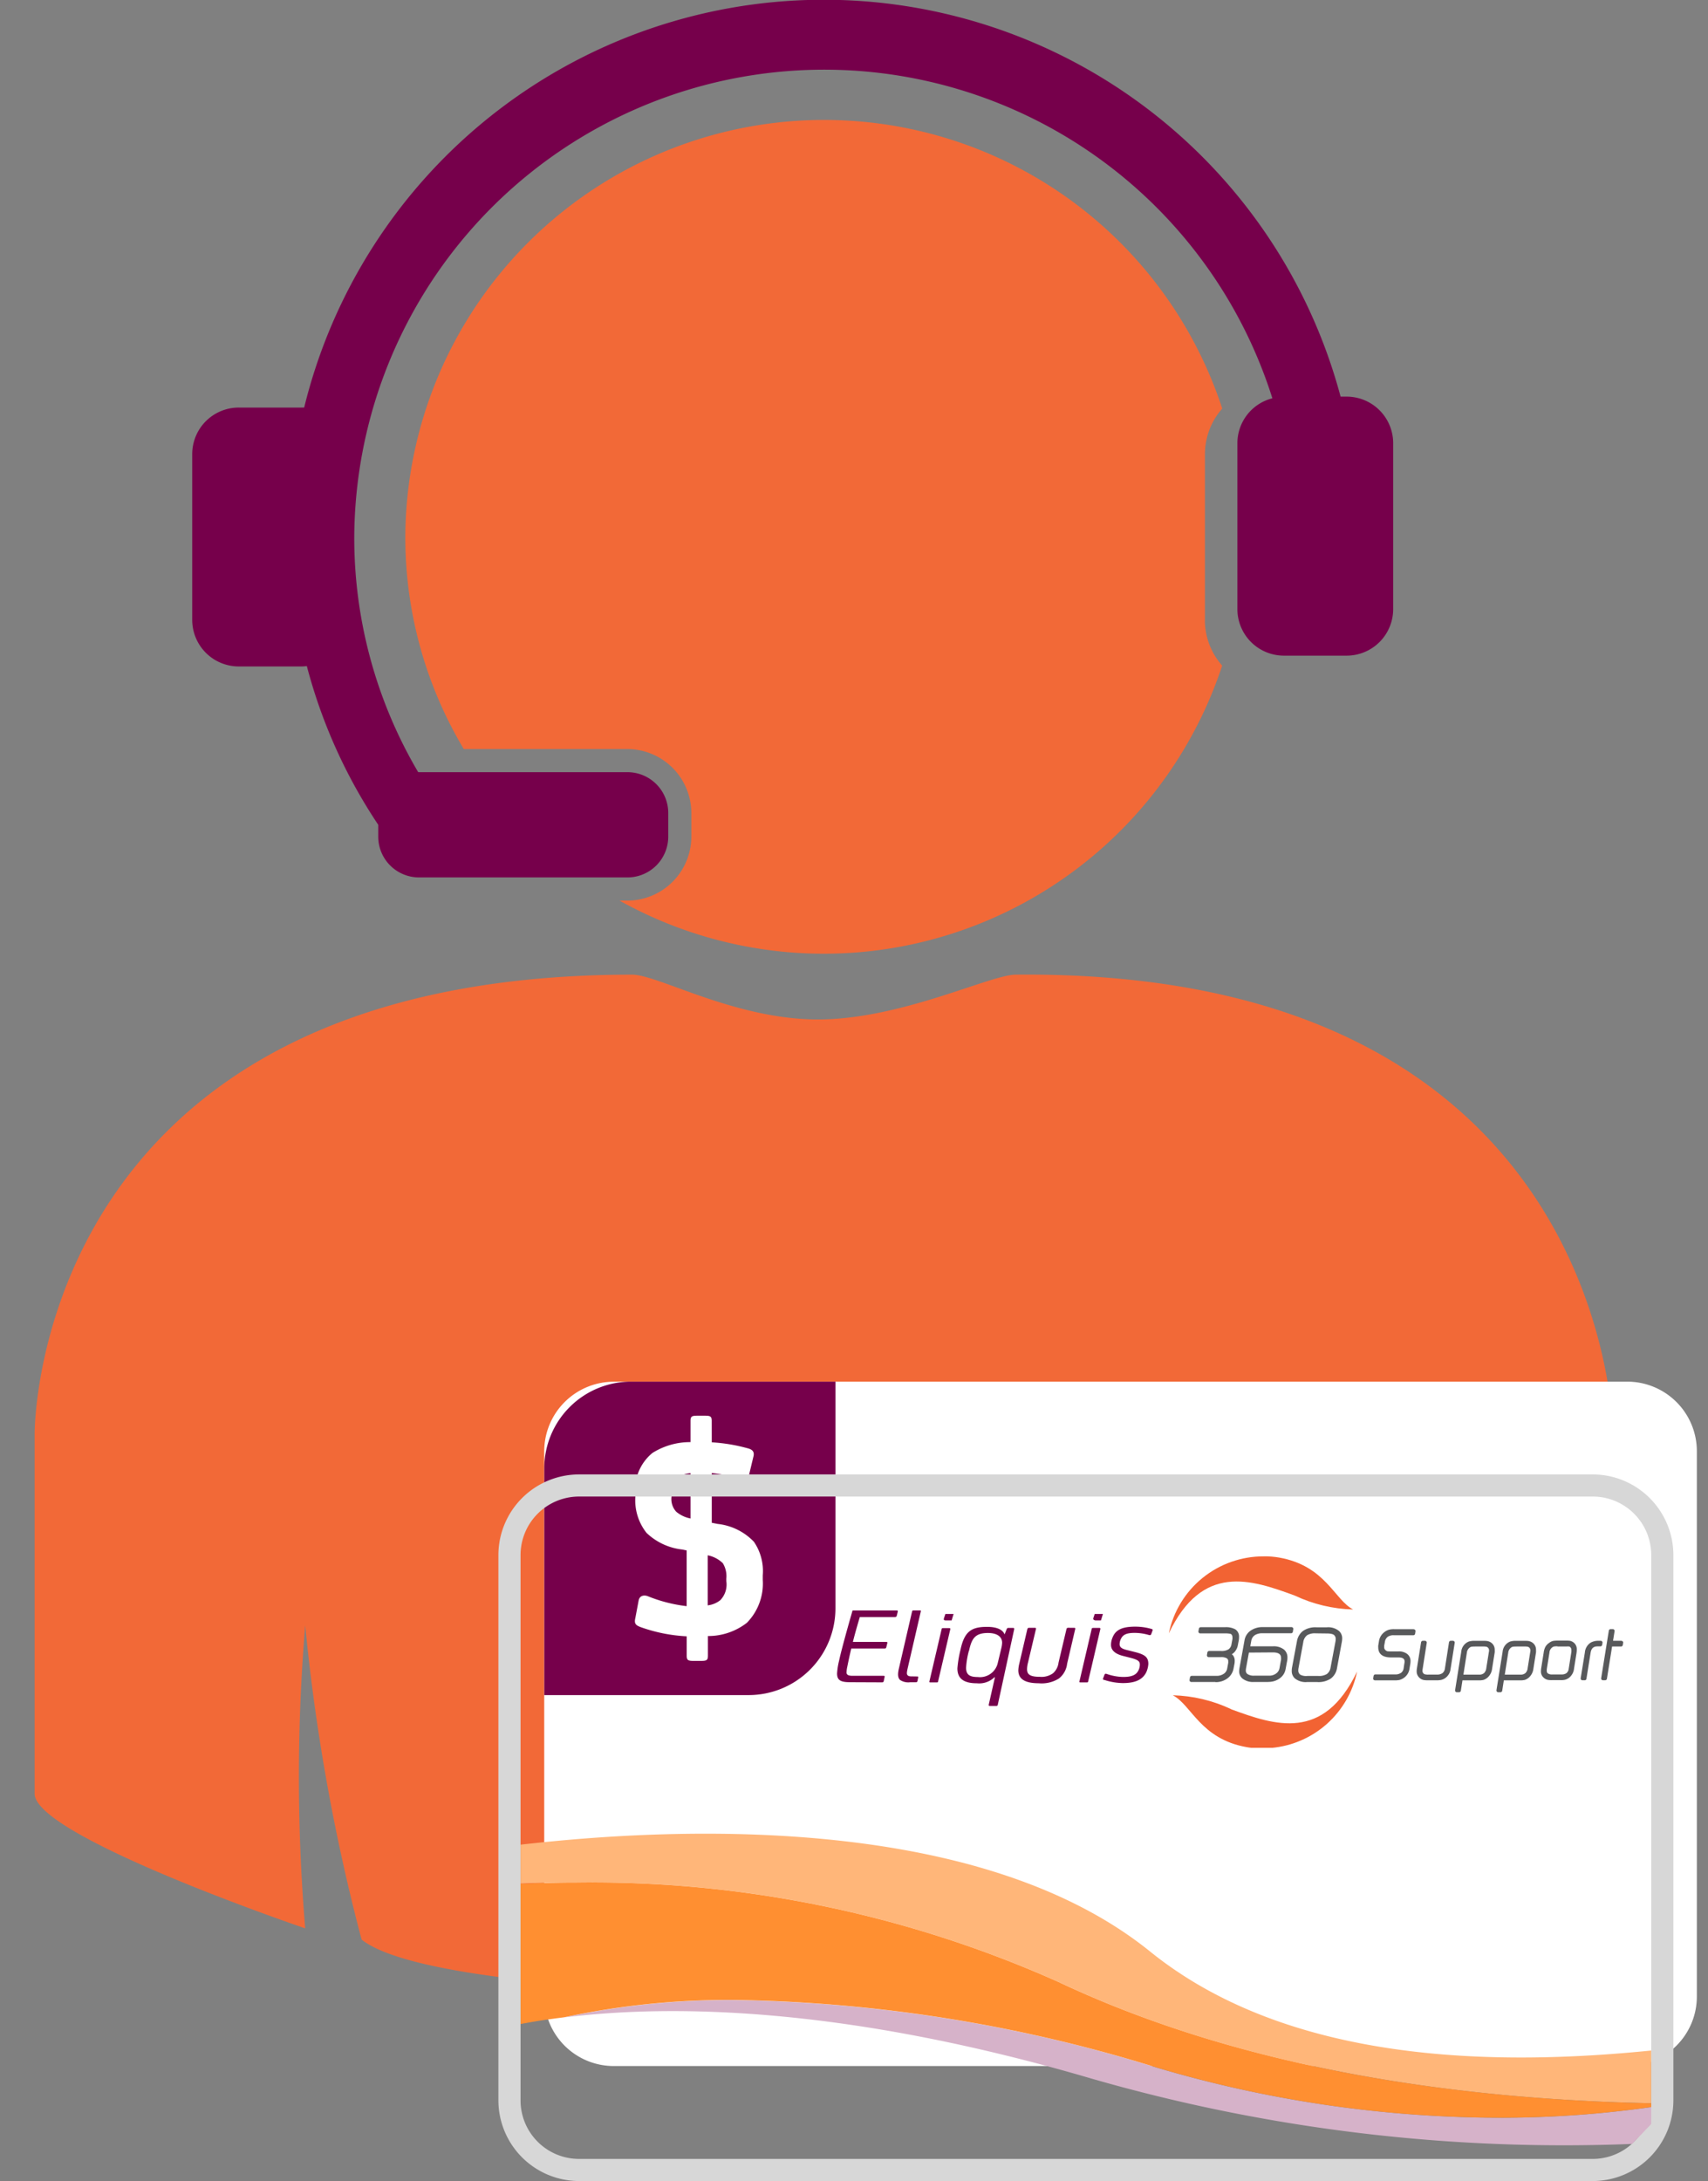
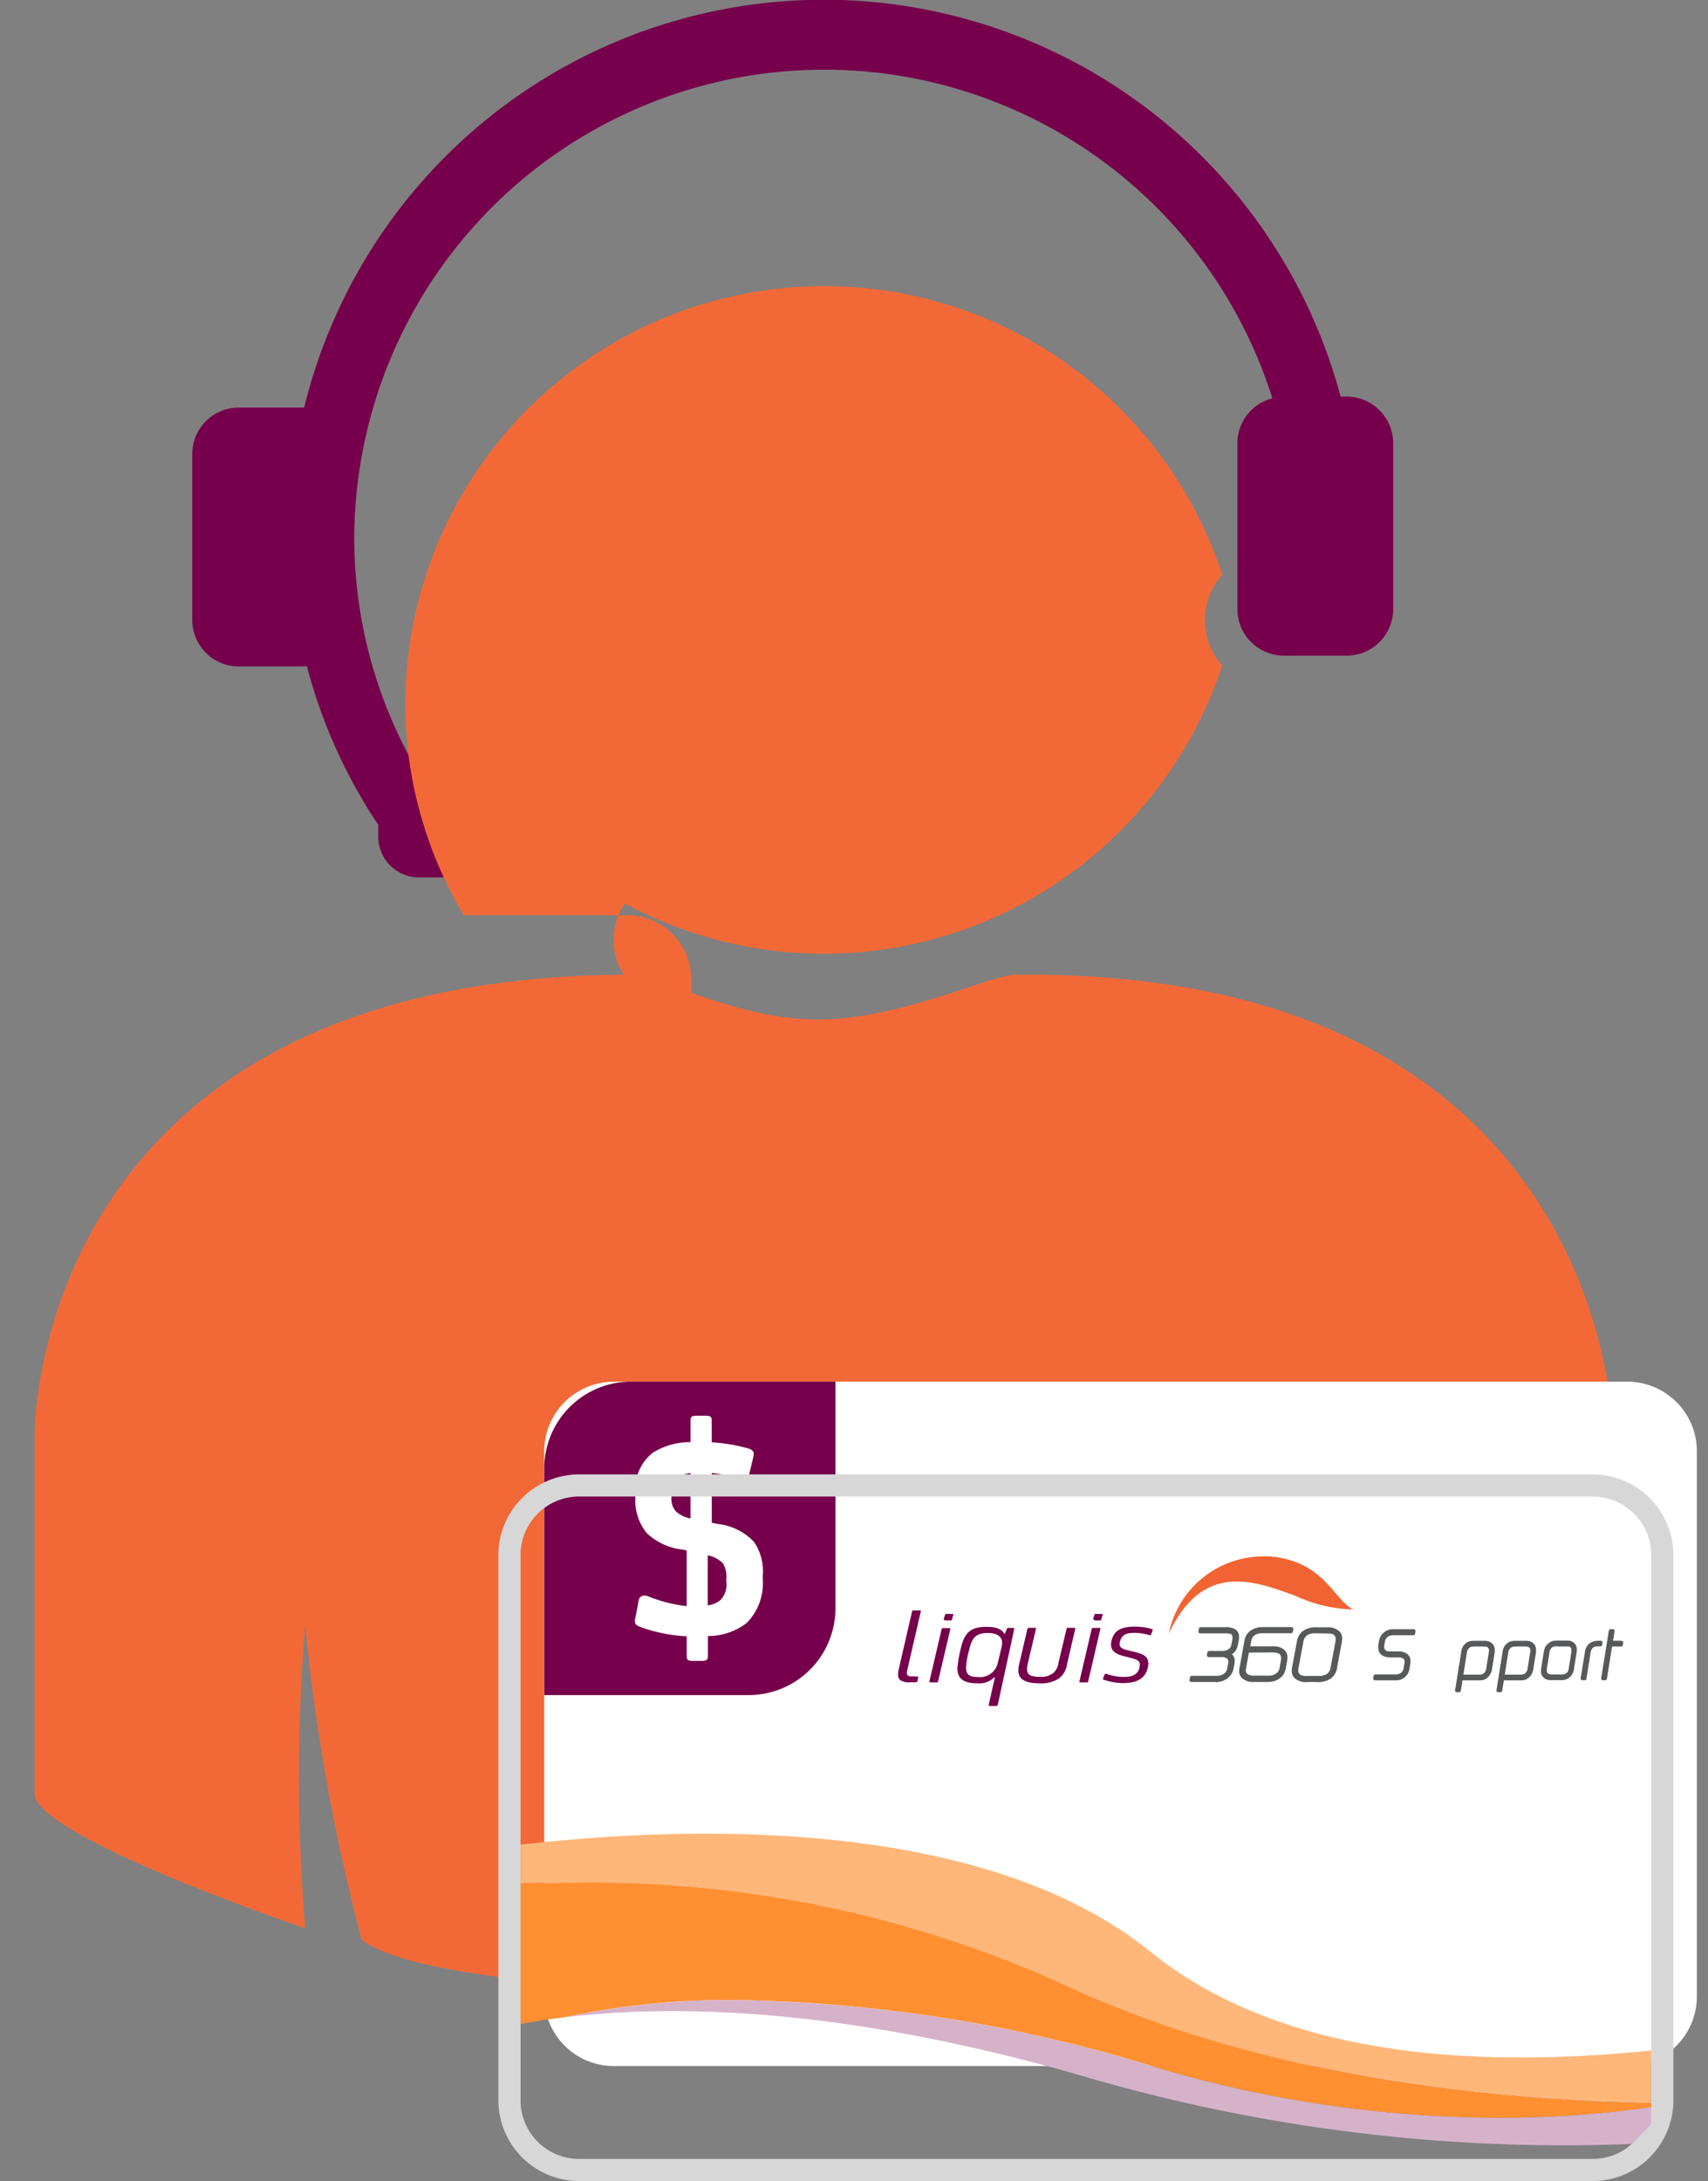
<svg xmlns="http://www.w3.org/2000/svg" xmlns:xlink="http://www.w3.org/1999/xlink" id="copay-card-support-NVAF-2" width="49.342" height="63.001" viewBox="0 0 49.342 63.001">
  <rect x="0" y="0" width="49.342" height="63.001" fill="#808080" stroke="none" />
  <defs>
    <clipPath id="clip-path">
      <rect id="Rectangle_527" data-name="Rectangle 527" width="48.342" height="60.001" fill="none" />
    </clipPath>
    <clipPath id="clip-path-2">
      <rect id="Rectangle_528" data-name="Rectangle 528" width="22.704" height="5.544" fill="none" />
    </clipPath>
    <clipPath id="clip-path-3">
      <path id="Path_2316" data-name="Path 2316" d="M52.474,62.286a2.789,2.789,0,0,0-2.743,2.222C50.7,62.48,52.1,62.95,53.373,63.42a4.2,4.2,0,0,0,1.683.4c-.541-.276-.793-1.262-2.14-1.5a2.63,2.63,0,0,0-.413-.036Z" transform="translate(-49.731 -62.286)" fill="none" />
    </clipPath>
    <linearGradient id="linear-gradient" x1="-6.341" y1="8.119" x2="-6.213" y2="8.119" gradientUnits="objectBoundingBox">
      <stop offset="0" stop-color="#fdb714" />
      <stop offset="0.196" stop-color="#fbad17" />
      <stop offset="0.527" stop-color="#f89321" />
      <stop offset="0.948" stop-color="#f26830" />
      <stop offset="1" stop-color="#f26333" />
    </linearGradient>
    <clipPath id="clip-path-4">
-       <path id="Path_2317" data-name="Path 2317" d="M51.581,68.307a4.2,4.2,0,0,0-1.683-.4c.541.275.793,1.262,2.14,1.5.049.008.1.016.151.021h.564a2.781,2.781,0,0,0,2.47-2.207c-.971,2.028-2.368,1.558-3.642,1.089" transform="translate(-49.898 -67.218)" fill="none" />
-     </clipPath>
+       </clipPath>
    <linearGradient id="linear-gradient-2" x1="-6.362" y1="6.669" x2="-6.235" y2="6.669" xlink:href="#linear-gradient" />
  </defs>
  <g id="Group_2270" data-name="Group 2270" transform="translate(1)">
    <g id="Group_2269" data-name="Group 2269" clip-path="url(#clip-path)">
      <path id="Path_2291" data-name="Path 2291" d="M41.4,12.8v4.8a1.344,1.344,0,0,1-1.35,1.339h-1.8A1.344,1.344,0,0,1,36.9,17.6V12.8a1.338,1.338,0,0,1,1.01-1.295,13.576,13.576,0,0,0-26.523,4,13.333,13.333,0,0,0,1.847,6.8.068.068,0,0,1,.02,0h6.027a1.179,1.179,0,0,1,1.177,1.182v.677a1.178,1.178,0,0,1-1.177,1.181H13.255a1.178,1.178,0,0,1-1.175-1.181v-.339a15.165,15.165,0,0,1-2.063-4.585,1.152,1.152,0,0,1-.161.011h-1.8a1.345,1.345,0,0,1-1.35-1.339v-4.8a1.344,1.344,0,0,1,1.35-1.339h1.8a.709.709,0,0,1,.084,0,15.454,15.454,0,0,1,29.941-.316h.169A1.345,1.345,0,0,1,41.4,12.8" transform="translate(-2.153 0)" fill="#76004b" />
-       <path id="Path_2292" data-name="Path 2292" d="M38.87,19.6V14.8a1.991,1.991,0,0,1,.5-1.313,12.1,12.1,0,0,0-23.6,3.712,11.921,11.921,0,0,0,1.689,6.123h4.723a1.853,1.853,0,0,1,1.851,1.85v.677A1.853,1.853,0,0,1,22.178,27.7h-.219a12.118,12.118,0,0,0,17.409-6.788,1.99,1.99,0,0,1-.5-1.315" transform="translate(-5.061 -1.685)" fill="#f26937" />
+       <path id="Path_2292" data-name="Path 2292" d="M38.87,19.6a1.991,1.991,0,0,1,.5-1.313,12.1,12.1,0,0,0-23.6,3.712,11.921,11.921,0,0,0,1.689,6.123h4.723a1.853,1.853,0,0,1,1.851,1.85v.677A1.853,1.853,0,0,1,22.178,27.7h-.219a12.118,12.118,0,0,0,17.409-6.788,1.99,1.99,0,0,1-.5-1.315" transform="translate(-5.061 -1.685)" fill="#f26937" />
      <path id="Path_2293" data-name="Path 2293" d="M28.338,41.794c-.746.007-3.329,1.3-5.725,1.294s-4.6-1.294-5.35-1.294C-.127,41.794,0,55.082,0,55.082V65.453c0,1.235,7.817,3.889,7.817,3.889a52.68,52.68,0,0,1,0-8.75,57.055,57.055,0,0,0,1.629,9.074c2.012,1.6,13.355,1.621,13.355,1.621s11.342-.025,13.354-1.621a57.055,57.055,0,0,0,1.629-9.074,52.681,52.681,0,0,1,0,8.75S45.6,66.689,45.6,65.453V55.082s0-13.462-17.263-13.288" transform="translate(0 -13.64)" fill="#f26937" />
      <path id="Path_2294" data-name="Path 2294" d="M23.7,59.246H52.961a2.011,2.011,0,0,1,2.019,2V77.015a2.01,2.01,0,0,1-2.019,2H23.7a2.009,2.009,0,0,1-2.018-2V61.248a2.01,2.01,0,0,1,2.018-2" transform="translate(-6.96 -19.336)" fill="#fff" fill-rule="evenodd" />
      <path id="Path_2295" data-name="Path 2295" d="M24.2,59.246a2.507,2.507,0,0,0-2.517,2.5V68.3h5.894a2.508,2.508,0,0,0,2.518-2.5V59.246Z" transform="translate(-6.96 -19.336)" fill="#76004b" fill-rule="evenodd" />
      <path id="Path_2296" data-name="Path 2296" d="M27.763,61.477a4.959,4.959,0,0,1,1.056.177c.145.042.179.119.145.245l-.128.533c-.026.118-.111.152-.264.1a4.315,4.315,0,0,0-.809-.168V63.8l.17.034a1.7,1.7,0,0,1,1.048.516,1.5,1.5,0,0,1,.255.972v.127a1.618,1.618,0,0,1-.46,1.242,1.821,1.821,0,0,1-1.124.381v.566c0,.127-.034.152-.187.152h-.239c-.153,0-.187-.026-.187-.152V67.08a4.628,4.628,0,0,1-1.321-.262c-.162-.059-.2-.11-.162-.27l.094-.5c.026-.144.153-.169.264-.127a4.3,4.3,0,0,0,1.124.288V64.6l-.12-.026a1.774,1.774,0,0,1-1.04-.482,1.517,1.517,0,0,1-.323-1.031v-.11a1.363,1.363,0,0,1,.494-1.167,2.039,2.039,0,0,1,1.1-.313V60.86c0-.127.034-.152.187-.152h.238c.153,0,.188.026.188.152Zm-.614,2.2v-1.31a.885.885,0,0,0-.349.109.562.562,0,0,0-.2.507v.067a.54.54,0,0,0,.137.432.916.916,0,0,0,.409.194m.5,1.065v1.445a.714.714,0,0,0,.366-.152.652.652,0,0,0,.171-.55v-.067a.717.717,0,0,0-.1-.448.863.863,0,0,0-.434-.228" transform="translate(-8.201 -19.814)" fill="#fff" />
      <line id="Line_45" data-name="Line 45" y2="0.051" transform="translate(14.721 54.234)" fill="#fff" />
    </g>
  </g>
  <g id="Group_2272" data-name="Group 2272" transform="translate(24.184 44.957)">
    <g id="Group_2271" data-name="Group 2271" clip-path="url(#clip-path-2)">
      <path id="Path_2297" data-name="Path 2297" d="M51.364,66.906h-.7a.053.053,0,0,1-.04-.018.052.052,0,0,1-.012-.042l.012-.074a.053.053,0,0,1,.052-.044h.706a.365.365,0,0,0,.218-.059.23.23,0,0,0,.1-.158l.029-.157a.213.213,0,0,0,0-.04.1.1,0,0,0-.04-.092.327.327,0,0,0-.179-.034h-.344a.053.053,0,0,1-.04-.018.052.052,0,0,1-.012-.042l.012-.074a.053.053,0,0,1,.052-.044h.343a.382.382,0,0,0,.213-.046.213.213,0,0,0,.088-.143l.029-.157a.3.3,0,0,0,0-.042c0-.078-.034-.1-.064-.109a.756.756,0,0,0-.166-.011h-.7a.052.052,0,0,1-.041-.019.054.054,0,0,1-.012-.044l.014-.074a.053.053,0,0,1,.052-.042h.7a.561.561,0,0,1,.3.062.247.247,0,0,1,.107.223.467.467,0,0,1-.006.088l-.029.15a.379.379,0,0,1-.056.141.319.319,0,0,1-.118.117.214.214,0,0,1,.043.043.25.25,0,0,1,.041.152.432.432,0,0,1-.005.071l-.029.15a.453.453,0,0,1-.18.284.564.564,0,0,1-.344.106" transform="translate(-40.431 -63.277)" fill="#58595b" />
      <path id="Path_2298" data-name="Path 2298" d="M53.005,66.056l-.082.451a.353.353,0,0,0-.007.073.117.117,0,0,0,.054.1.325.325,0,0,0,.182.043h.437a.326.326,0,0,0,.2-.061.239.239,0,0,0,.1-.154l.045-.249a.2.2,0,0,0,0-.044c0-.076-.027-.164-.238-.164Zm.568.85h-.439a.493.493,0,0,1-.287-.08.265.265,0,0,1-.123-.223.693.693,0,0,1,.012-.114l.143-.789a.423.423,0,0,1,.179-.28.6.6,0,0,1,.352-.1h.824a.055.055,0,0,1,.041.018.051.051,0,0,1,.012.042l-.012.074a.053.053,0,0,1-.052.044H53.4a.4.4,0,0,0-.207.045.244.244,0,0,0-.119.171l-.029.161H53.7a.48.48,0,0,1,.318.093.292.292,0,0,1,.1.237.455.455,0,0,1-.005.073l-.048.257a.417.417,0,0,1-.173.268.541.541,0,0,1-.326.1" transform="translate(-41.11 -63.277)" fill="#58595b" />
      <path id="Path_2299" data-name="Path 2299" d="M55.651,65.5a.431.431,0,0,0-.249.055.307.307,0,0,0-.111.2l-.138.75a.381.381,0,0,0-.006.067.143.143,0,0,0,.065.127.371.371,0,0,0,.2.032h.312a.435.435,0,0,0,.248-.055.285.285,0,0,0,.108-.19l.141-.75a.386.386,0,0,0,.007-.069.153.153,0,0,0-.042-.113c-.023-.023-.078-.05-.215-.05Zm.05,1.407h-.3a.491.491,0,0,1-.355-.107.282.282,0,0,1-.088-.211.536.536,0,0,1,.008-.1l.143-.763a.468.468,0,0,1,.181-.3.636.636,0,0,1,.382-.1h.3a.492.492,0,0,1,.356.11.285.285,0,0,1,.087.212.6.6,0,0,1-.01.1l-.14.76a.464.464,0,0,1-.181.3.643.643,0,0,1-.383.1" transform="translate(-41.825 -63.277)" fill="#58595b" />
-       <path id="Path_2300" data-name="Path 2300" d="M36,66.678c-.281,0-.384-.055-.384-.253a2.061,2.061,0,0,1,.058-.369c.085-.4.389-1.45.389-1.45l1.266,0c.047,0,.046.009.037.048l-.023.093c-.01.036-.015.049-.061.049H36.273s-.136.452-.2.718h.957c.046,0,.043.009.034.049l-.023.093c-.01.036-.011.048-.057.048h-.958c-.069.292-.1.456-.124.571a.817.817,0,0,0-.012.125c0,.064.054.093.174.093h.891c.041,0,.039.008.031.049l-.019.092c-.008.032-.013.048-.055.048Z" transform="translate(-35.618 -63.043)" fill="#76004b" />
      <path id="Path_2301" data-name="Path 2301" d="M38.752,66.511c.034,0,.046,0,.039.036l-.019.093c-.008.028-.012.038-.052.038h-.157a.433.433,0,0,1-.291-.064c-.066-.057-.077-.16-.039-.324l.381-1.649c.006-.028.012-.038.047-.038h.176c.035,0,.036.007.029.038l-.378,1.636c-.027.119-.031.17,0,.2s.062.032.143.032Z" transform="translate(-36.451 -63.042)" fill="#76004b" />
      <path id="Path_2302" data-name="Path 2302" d="M39.793,66.9c0,.016-.008.026-.03.026h-.2c-.023,0-.024-.009-.02-.032l.351-1.5c.005-.03.01-.036.045-.036h.174c.031,0,.037.009.032.036Z" transform="translate(-36.877 -63.286)" fill="#76004b" />
      <path id="Path_2303" data-name="Path 2303" d="M41.066,66a2.4,2.4,0,0,0-.081.488c0,.2.1.269.337.269a.526.526,0,0,0,.577-.4l.1-.417a.814.814,0,0,0,.027-.173c0-.173-.143-.282-.411-.282-.387,0-.473.183-.546.52m.832,1.552a.037.037,0,0,1-.039.035h-.192c-.026,0-.036-.013-.029-.042l.178-.788h-.012a.635.635,0,0,1-.507.176c-.361,0-.566-.119-.566-.43a3.249,3.249,0,0,1,.089-.536c.113-.539.322-.664.771-.664.291,0,.454.09.5.212H42.1l.054-.137c.02-.042.022-.045.065-.045h.114c.043,0,.047.011.039.051Z" transform="translate(-37.26 -63.272)" fill="#76004b" />
      <path id="Path_2304" data-name="Path 2304" d="M44.937,65.35c.036,0,.039.013.031.042l-.232.994a.637.637,0,0,1-.236.427.934.934,0,0,1-.585.138c-.38,0-.589-.112-.589-.373a.924.924,0,0,1,.027-.189l.232-.994c.008-.029.014-.045.056-.045H43.8c.043,0,.041.016.033.045l-.228.963a.779.779,0,0,0-.027.189c0,.15.089.218.371.218a.568.568,0,0,0,.376-.1.484.484,0,0,0,.163-.311l.228-.963a.046.046,0,0,1,.048-.042Z" transform="translate(-38.092 -63.286)" fill="#76004b" />
      <path id="Path_2305" data-name="Path 2305" d="M46.178,66.9a.029.029,0,0,1-.033.026h-.192c-.025,0-.031-.007-.027-.026l.353-1.511c0-.023.01-.036.049-.036h.17c.034,0,.036.013.032.036Z" transform="translate(-38.927 -63.286)" fill="#76004b" />
      <path id="Path_2306" data-name="Path 2306" d="M46.963,66.845c-.045-.015-.039-.03-.028-.059l.035-.09c.012-.026.019-.042.069-.026a1.5,1.5,0,0,0,.473.086c.206,0,.352-.038.426-.164a.367.367,0,0,0,.054-.2c0-.09-.062-.131-.236-.18l-.24-.061c-.244-.061-.356-.17-.356-.321a.521.521,0,0,1,.039-.2c.086-.234.279-.327.659-.327a1.674,1.674,0,0,1,.463.064c.05.014.048.026.037.054l-.035.094c-.014.034-.03.04-.073.028a1.472,1.472,0,0,0-.407-.06c-.252,0-.345.061-.4.18a.343.343,0,0,0-.035.144c0,.077.043.129.194.167l.256.064c.275.071.38.144.38.34a.682.682,0,0,1-.062.247c-.117.23-.348.308-.678.308a1.8,1.8,0,0,1-.534-.092" transform="translate(-39.248 -63.273)" fill="#76004b" />
      <path id="Path_2307" data-name="Path 2307" d="M40.208,64.943c-.052,0-.061-.022-.048-.064l.041-.122h.237l-.057.186Z" transform="translate(-37.074 -63.093)" fill="#76004b" />
      <path id="Path_2308" data-name="Path 2308" d="M46.583,64.943c-.045,0-.078-.027-.067-.064l.041-.122h.237l-.057.186Z" transform="translate(-39.116 -63.093)" fill="#76004b" />
      <path id="Path_2309" data-name="Path 2309" d="M59.593,65.408h-.565a.538.538,0,0,0-.153.017.394.394,0,0,0-.137.074.405.405,0,0,0-.15.266l-.019.115a.306.306,0,0,0,0,.056c0,.131.064.288.367.288h.213c.16,0,.181.062.181.123a.237.237,0,0,1-.007.053l-.02.133a.2.2,0,0,1-.071.133.288.288,0,0,1-.181.049h-.565a.052.052,0,0,0-.051.042l-.012.069a.052.052,0,0,0,.012.042.053.053,0,0,0,.039.018h.565a.666.666,0,0,0,.143-.011.407.407,0,0,0,.139-.069.385.385,0,0,0,.151-.26l.023-.137a.482.482,0,0,0,.006-.077.254.254,0,0,0-.1-.211.392.392,0,0,0-.247-.071H58.94a.643.643,0,0,1-.111-.005.15.15,0,0,1-.05-.03.109.109,0,0,1-.039-.09c0-.02,0-.033,0-.039l.02-.105a.222.222,0,0,1,.088-.156.287.287,0,0,1,.166-.042h.569a.051.051,0,0,0,.051-.044l.01-.069a.048.048,0,0,0-.012-.041.052.052,0,0,0-.039-.018" transform="translate(-42.937 -63.305)" fill="#58595b" />
-       <path id="Path_2310" data-name="Path 2310" d="M61.325,65.906h-.063a.052.052,0,0,0-.052.043l-.119.764a.2.2,0,0,1-.075.131.28.28,0,0,1-.168.039h-.226a.3.3,0,0,1-.127-.015.111.111,0,0,1-.052-.108c0-.005,0-.018.005-.037l.119-.758a.05.05,0,0,0-.012-.041.053.053,0,0,0-.039-.018h-.062a.052.052,0,0,0-.051.043l-.121.76a.514.514,0,0,0-.006.077.246.246,0,0,0,.067.176.252.252,0,0,0,.133.077.708.708,0,0,0,.135.009h.227a.686.686,0,0,0,.144-.011.341.341,0,0,0,.139-.069.362.362,0,0,0,.133-.243l.121-.76a.05.05,0,0,0-.012-.041.053.053,0,0,0-.039-.018" transform="translate(-43.534 -63.468)" fill="#58595b" />
      <path id="Path_2311" data-name="Path 2311" d="M62.486,66.072h.236a.4.4,0,0,1,.09.006.1.1,0,0,1,.056.034.122.122,0,0,1,.025.079s0,.017-.005.036l-.075.472a.229.229,0,0,1-.065.141.211.211,0,0,1-.14.045h-.456l.1-.636a.209.209,0,0,1,.073-.139.142.142,0,0,1,.052-.03.51.51,0,0,1,.107-.007m.378-.157a.716.716,0,0,0-.136-.009h-.242a.558.558,0,0,0-.174.02.352.352,0,0,0-.221.3l-.177,1.107a.052.052,0,0,0,.051.059h.064a.052.052,0,0,0,.051-.044l.047-.3H62.6a.505.505,0,0,0,.134-.013.348.348,0,0,0,.12-.071.405.405,0,0,0,.127-.253l.075-.47a.539.539,0,0,0,0-.075.243.243,0,0,0-.067-.176.259.259,0,0,0-.13-.074" transform="translate(-44.06 -63.468)" fill="#58595b" />
      <path id="Path_2312" data-name="Path 2312" d="M64.246,66.072h.236a.4.4,0,0,1,.09.006.1.1,0,0,1,.056.034.122.122,0,0,1,.025.079s0,.017-.005.036l-.075.472a.229.229,0,0,1-.065.141.211.211,0,0,1-.14.045h-.456l.1-.636a.209.209,0,0,1,.073-.139.142.142,0,0,1,.052-.03.51.51,0,0,1,.107-.007m.378-.157a.716.716,0,0,0-.136-.009h-.242a.558.558,0,0,0-.174.02.352.352,0,0,0-.221.3l-.177,1.107a.052.052,0,0,0,.051.059h.064a.052.052,0,0,0,.051-.044l.047-.3h.473a.505.505,0,0,0,.134-.013.348.348,0,0,0,.12-.071.405.405,0,0,0,.127-.253l.075-.47a.538.538,0,0,0,0-.075.243.243,0,0,0-.067-.176.259.259,0,0,0-.13-.074" transform="translate(-44.625 -63.468)" fill="#58595b" />
      <path id="Path_2313" data-name="Path 2313" d="M66.048,66.072h.246a.465.465,0,0,1,.09,0,.068.068,0,0,1,.031.021.106.106,0,0,1,.03.077.376.376,0,0,1,0,.059l-.077.486a.183.183,0,0,1-.072.131.255.255,0,0,1-.142.033H65.9a.212.212,0,0,1-.134-.03.08.08,0,0,1-.031-.066.368.368,0,0,1,0-.057l.077-.481a.2.2,0,0,1,.076-.145.164.164,0,0,1,.054-.028.47.47,0,0,1,.1-.005m.372-.159a.606.606,0,0,0-.113-.007h-.25a.665.665,0,0,0-.143.011.317.317,0,0,0-.108.057.344.344,0,0,0-.106.113.5.5,0,0,0-.049.166l-.071.445a.642.642,0,0,0-.008.1.232.232,0,0,0,.085.184.255.255,0,0,0,.118.059.646.646,0,0,0,.115.007h.252a.553.553,0,0,0,.118-.009.343.343,0,0,0,.117-.054.388.388,0,0,0,.151-.271l.071-.445a.685.685,0,0,0,.008-.107.242.242,0,0,0-.075-.187.257.257,0,0,0-.114-.062" transform="translate(-45.234 -63.468)" fill="#58595b" />
      <path id="Path_2314" data-name="Path 2314" d="M67.874,66.028l.01-.063a.048.048,0,0,0-.012-.041.05.05,0,0,0-.039-.018h-.071a.443.443,0,0,0-.215.051.372.372,0,0,0-.172.286l-.121.745a.05.05,0,0,0,.012.041.053.053,0,0,0,.039.018h.065A.051.051,0,0,0,67.421,67l.119-.745c.02-.129.082-.187.2-.187h.083a.052.052,0,0,0,.051-.044" transform="translate(-45.774 -63.468)" fill="#58595b" />
      <path id="Path_2315" data-name="Path 2315" d="M68.746,65.761a.051.051,0,0,0-.039-.018H68.47l.044-.276a.049.049,0,0,0-.012-.042.051.051,0,0,0-.039-.018H68.4a.052.052,0,0,0-.052.043l-.221,1.374a.051.051,0,0,0,.051.059h.064a.052.052,0,0,0,.051-.044l.149-.93H68.7a.052.052,0,0,0,.052-.044l.01-.065a.053.053,0,0,0-.012-.041" transform="translate(-46.055 -63.305)" fill="#58595b" />
    </g>
  </g>
  <g id="Group_2274" data-name="Group 2274" transform="translate(33.766 44.957)">
    <g id="Group_2273" data-name="Group 2273" clip-path="url(#clip-path-3)">
      <rect id="Rectangle_529" data-name="Rectangle 529" width="5.325" height="2.222" transform="translate(0 0)" fill="url(#linear-gradient)" />
    </g>
  </g>
  <g id="Group_2276" data-name="Group 2276" transform="translate(33.88 48.28)">
    <g id="Group_2275" data-name="Group 2275" clip-path="url(#clip-path-4)">
      <rect id="Rectangle_530" data-name="Rectangle 530" width="5.325" height="2.207" transform="translate(0 0)" fill="url(#linear-gradient-2)" />
    </g>
  </g>
  <g id="Group_2278" data-name="Group 2278" transform="translate(0 3)">
    <g id="Group_2277" data-name="Group 2277" clip-path="url(#clip-path)">
      <path id="Path_2318" data-name="Path 2318" d="M52.81,79.182H23.546a2.334,2.334,0,0,1-2.34-2.322V61.092a2.333,2.333,0,0,1,2.34-2.321H52.81a2.333,2.333,0,0,1,2.34,2.321V76.86a2.333,2.333,0,0,1-2.34,2.322M23.546,59.41a1.691,1.691,0,0,0-1.7,1.682V76.86a1.691,1.691,0,0,0,1.7,1.683H52.81a1.691,1.691,0,0,0,1.7-1.683V61.092a1.691,1.691,0,0,0-1.7-1.682Z" transform="translate(-6.808 -19.181)" fill="#d7d7d7" />
      <path id="Path_2319" data-name="Path 2319" d="M54.812,80.44v1.524c-4.91-.1-11.4-.8-17.135-3.51a33.01,33.01,0,0,0-13.953-2.866h-.216q-.49,0-.928.015c-.148,0-.291.009-.428.015V74.494c.139-.015.282-.032.428-.046,4.686-.5,13-.709,17.758,3.135,3.982,3.213,9.876,3.323,14.474,2.858" transform="translate(-7.111 -24.21)" fill="#ffb679" />
      <path id="Path_2320" data-name="Path 2320" d="M55.406,84.4v.492l-.551.574a49.286,49.286,0,0,1-15.614-1.886C32.158,81.5,27.148,81.425,24,81.812a22.619,22.619,0,0,1,4.961-.5A43.123,43.123,0,0,1,41.118,83.26a35.035,35.035,0,0,0,10.03,1.45,31.06,31.06,0,0,0,4.258-.308" transform="translate(-7.705 -26.537)" fill="#d6b2c9" />
      <path id="Path_2321" data-name="Path 2321" d="M54.812,82.647v.11a31.062,31.062,0,0,1-4.258.308,35.035,35.035,0,0,1-10.03-1.45,43.123,43.123,0,0,0-12.156-1.951,22.661,22.661,0,0,0-4.961.5l-.223.029-.217.03c-.134.019-.263.038-.388.059-.148.025-.291.051-.428.076V76.311l.428-.018c.291-.011.6-.017.928-.021h.216a33.01,33.01,0,0,1,13.953,2.866c5.736,2.709,12.224,3.405,17.135,3.51" transform="translate(-7.111 -24.893)" fill="#ff8f31" />
    </g>
  </g>
</svg>